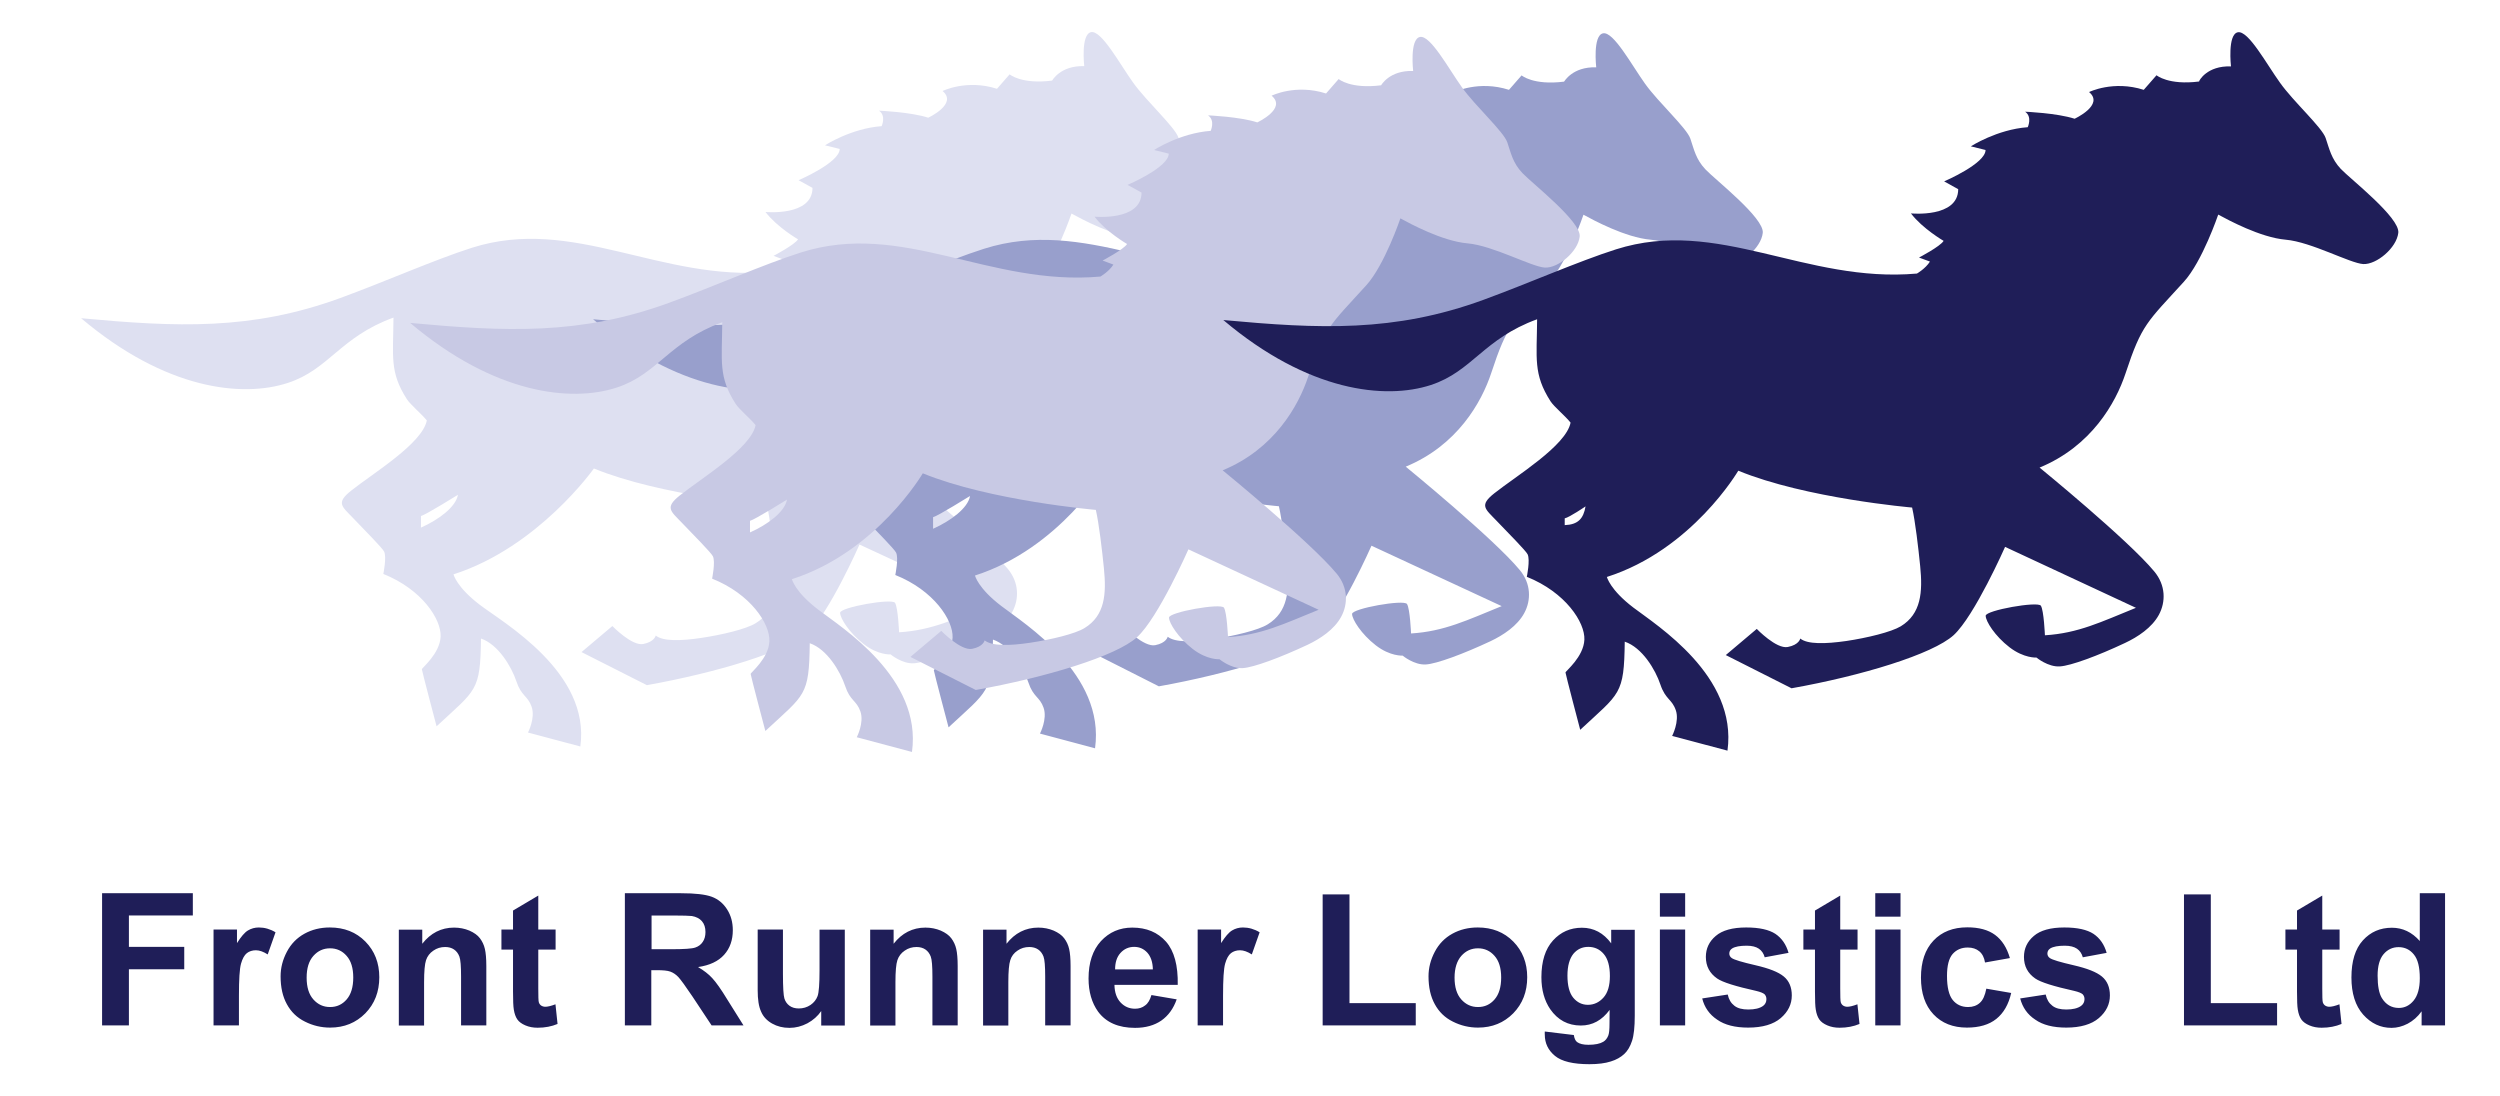
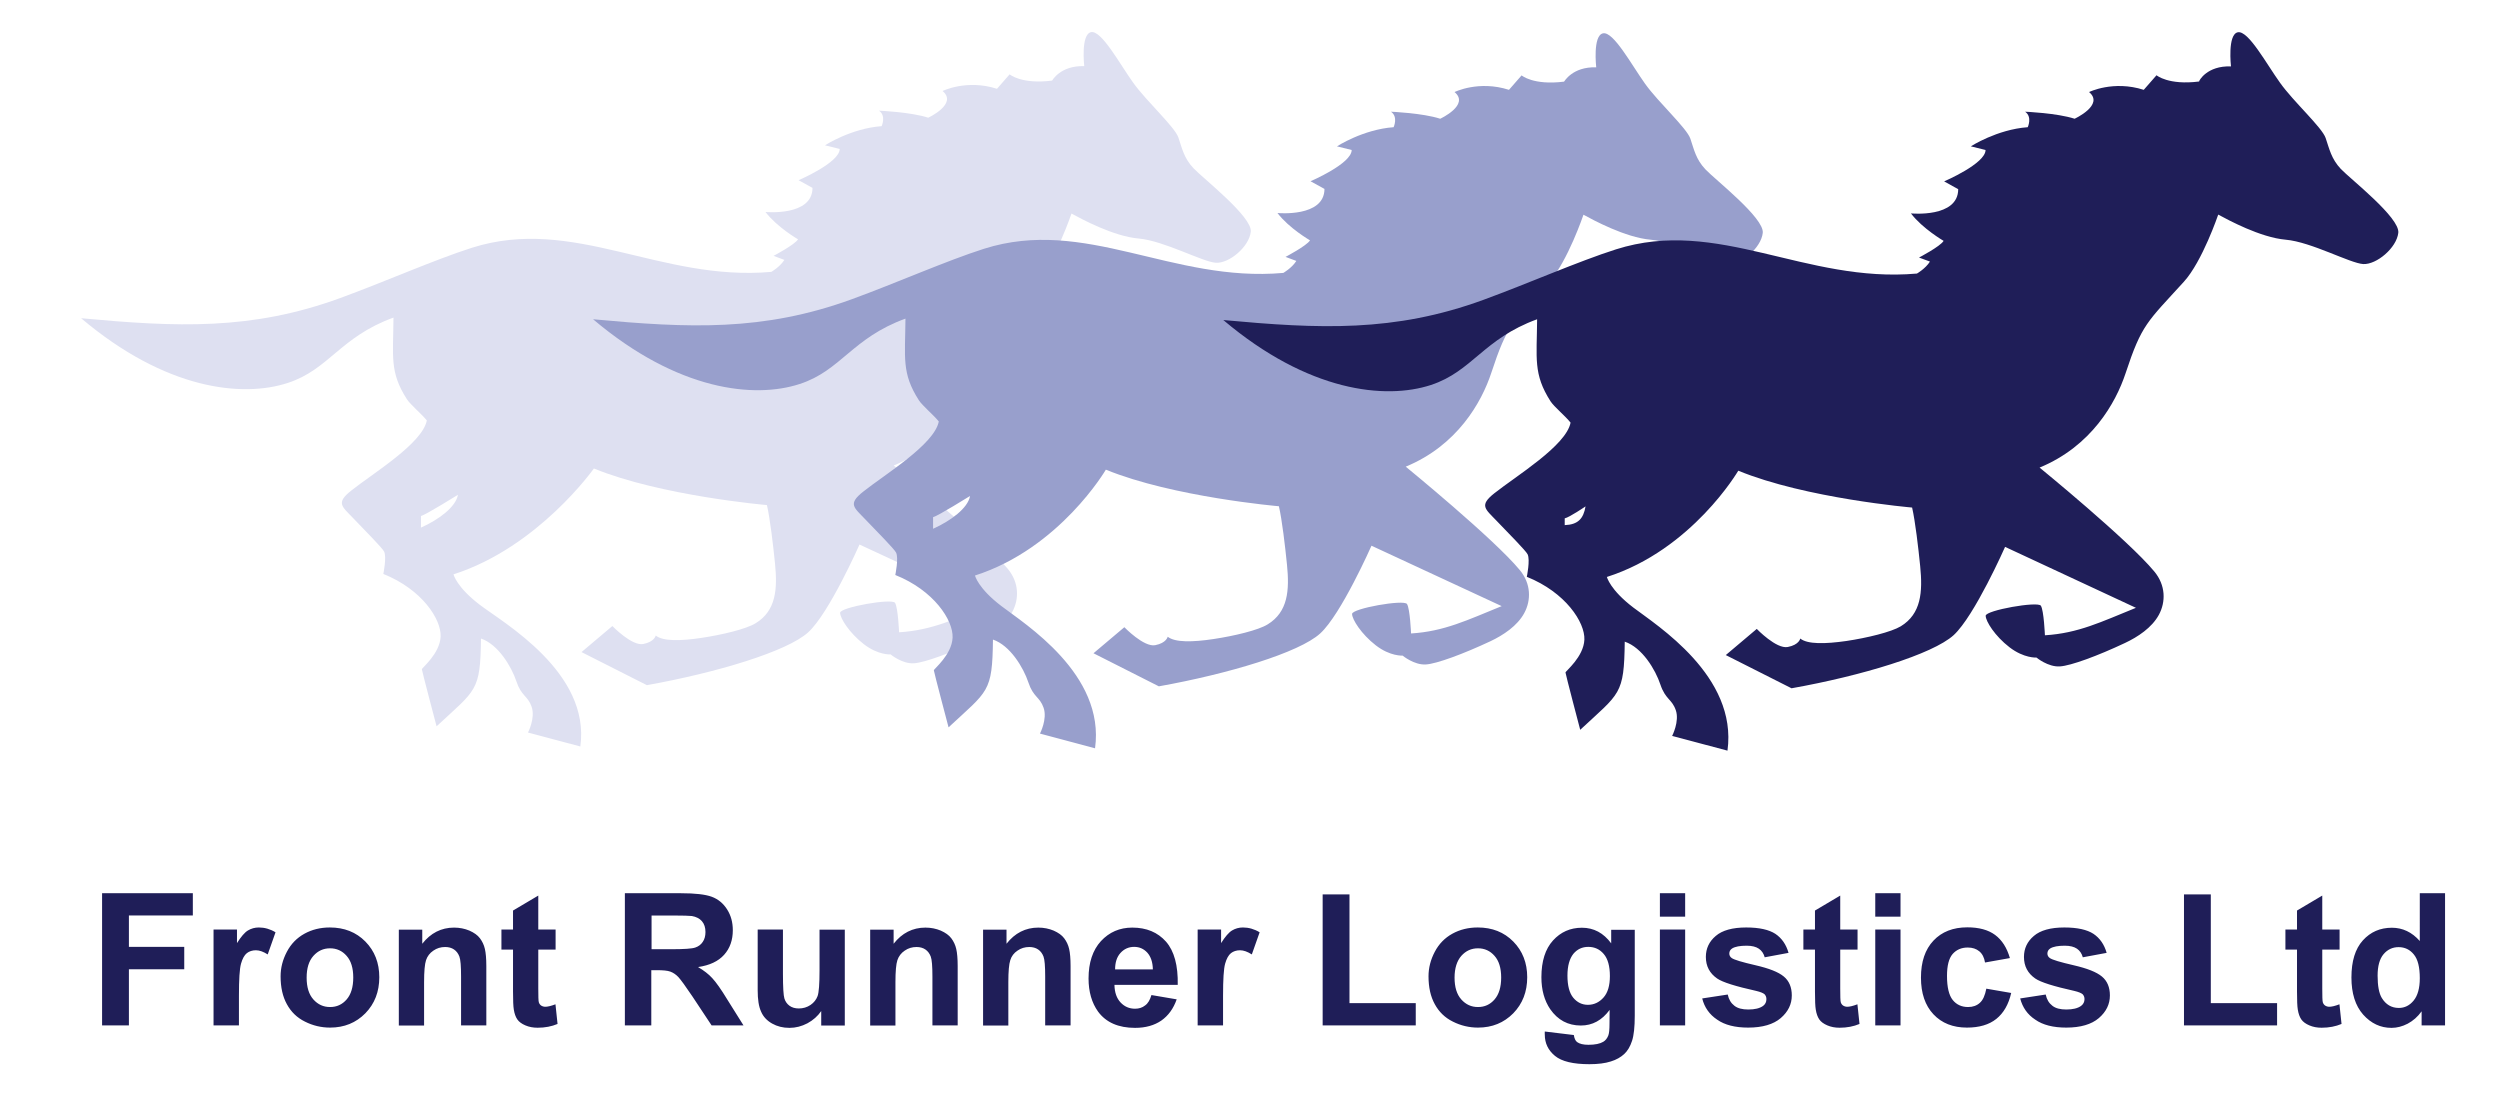
<svg xmlns="http://www.w3.org/2000/svg" version="1.1" id="Layer_1" x="0px" y="0px" viewBox="0 0 1920 841.9" style="enable-background:new 0 0 1920 841.9;" xml:space="preserve">
  <style type="text/css">
	.st0{fill-rule:evenodd;clip-rule:evenodd;fill:#DEE0F1;}
	.st1{fill-rule:evenodd;clip-rule:evenodd;fill:#989FCC;}
	.st2{fill-rule:evenodd;clip-rule:evenodd;fill:#C8C9E4;}
	.st3{fill-rule:evenodd;clip-rule:evenodd;fill:#1F1E58;}
</style>
  <g>
    <g>
      <path class="st0" d="M832.7,50.8c0,0-2.8-24.4,5.2-26.1c8-1.7,22,24.3,32.3,38.7c10.3,14.4,32,34,34.8,42.2    c2.8,8.2,4.2,15.8,11.6,23.6c7.3,7.8,45.3,37.3,44,48.8c-1.3,11.6-16.6,24.4-26.8,23.8c-10.2-0.6-39.8-16.9-59.3-18.6    c-19.5-1.7-44.3-15.2-51.6-19.2c0,0-12.1,35.8-26.2,51.4c-28.1,30.9-32.2,32.4-44.6,70.1c-7.4,22.5-26.1,55.7-65.7,72    c0,0,67.6,55.2,87.6,79.4c8.7,10.5,8.8,23.2,3.4,33.1c-5.3,9.8-16.1,16.9-25.8,21.5c-20.9,9.8-41.4,17.4-49.7,17.9    c-9,0.6-17.9-6.8-17.9-6.8s-9.5,0.7-20.6-7.9c-11.1-8.6-18.2-19.9-18.2-24.1c0-4.2,39.9-11.3,42.2-7.6c2.3,3.7,3.1,22.6,3.1,22.6    c25.5-1.6,43-10.2,69.6-21l-100-46.4c0,0-23.3,52.8-39.4,67.4c-16.1,14.7-70.3,31-123.9,40.6l-50.2-25.4l23.7-20    c0,0,15,15.5,23.7,13.8c8.7-1.7,9.6-6.5,9.6-6.5c5.6,4.5,19.1,4.2,35.1,1.8c16-2.4,34.5-6.8,41.7-11.3    c15.6-9.6,16.8-26.1,14.8-45.9c-1.4-14-3.8-34.4-6.2-44.8c0,0-81.3-7-132.9-28.1c0,0-42.6,60.4-107.8,81.3c0,0,2.2,9.7,20.2,23.4    c17.9,13.7,85.1,51.8,77.2,108.8l-40.2-10.7c0,0,5.8-11.1,2.8-19.8c-3-8.6-7.9-8-11.7-19.5c-3.8-11.4-14-28.4-27.2-32.9    c-0.5,40.8-3.6,39-34.1,67.4c0,0-11.3-42.7-11.3-43.8c0-1.1,13.8-11.9,14.4-25.1c0.6-13.3-14.4-36.3-44-48.1c0,0,2.7-13,0.6-17.2    c-1.3-2.7-14.6-16.1-23.8-25.7c-8.6-9-13.4-11.6-1.6-21c16.7-13.3,54.8-36.3,58.2-54c-4-5-12.5-12-15.3-16.3    c-13.4-20.9-10.5-32.6-10.3-62.7c-41,14.9-49.5,39.9-81.2,50.2c-34.8,11.4-93.7,5.3-158.7-49.7c73.4,6.8,130.6,9.5,199-15.5    c34.2-12.5,72.3-29.4,101.1-38.6c78.1-24.8,144.5,26.1,230,18.5c0,0,6.5-3.7,10-9.2l-8.3-3.1c0,0,16.2-8.5,18.8-12.7    c0,0-16.1-9.3-25-21c0,0,36.1,3.5,36.1-18.5l-10.7-5.9c0,0,31.6-13.5,31.6-24l-11.3-2.8c0,0,20-13,43.5-14.7c0,0,3.7-7.9-2-11.9    c0,0,24.3,1,37.8,5.4c0,0,22.9-10.6,11-20.5c0,0,18.5-9.2,41.8-1.7l9.7-11.1c0,0,9,7.8,32.6,4.8C808.1,61.9,814.3,50.2,832.7,50.8    L832.7,50.8z M351.7,380c0,0-24.7,15.4-28.4,16.3v8.9C336.8,399.2,350.1,389.4,351.7,380z" />
      <path class="st1" d="M1225.9,51.7c0,0-2.8-24.4,5.2-26.1c8-1.7,22,24.3,32.3,38.7c10.3,14.4,32,34,34.8,42.2    c2.8,8.2,4.2,15.8,11.6,23.6c7.3,7.8,45.3,37.3,44,48.8c-1.3,11.6-16.6,24.4-26.8,23.8c-10.2-0.6-39.8-16.9-59.3-18.6    c-19.5-1.7-44.3-15.2-51.6-19.2c0,0-12.1,35.8-26.2,51.4c-28.1,30.9-32.2,32.4-44.6,70.1c-7.4,22.5-26.1,55.7-65.7,72    c0,0,67.6,55.2,87.6,79.4c8.7,10.5,8.8,23.2,3.4,33.1c-5.3,9.8-16.1,16.9-25.8,21.5c-20.9,9.8-41.4,17.4-49.7,17.9    c-9,0.6-17.9-6.8-17.9-6.8s-9.5,0.7-20.6-7.9c-11.1-8.6-18.2-19.9-18.2-24.1c0-4.2,39.9-11.3,42.2-7.6c2.3,3.7,3.1,22.6,3.1,22.6    c25.5-1.6,43-10.2,69.6-21l-100-46.4c0,0-23.3,52.8-39.4,67.4c-16.1,14.7-70.3,31-123.9,40.6l-50.2-25.4l23.7-20    c0,0,15,15.5,23.7,13.8s9.6-6.5,9.6-6.5c5.6,4.5,19.1,4.2,35.1,1.8c16-2.4,34.5-6.8,41.7-11.3c15.6-9.6,16.8-26.1,14.8-45.9    c-1.4-14-3.8-34.4-6.2-44.8c0,0-81.3-7-132.9-28.1c0,0-35.3,60.4-100.5,81.3c0,0,2.2,9.7,20.2,23.4c17.9,13.7,79.9,52.3,72,109.3    l-42.3-11.3c0,0,5.8-11.1,2.8-19.8c-3-8.6-7.9-8-11.7-19.5c-3.8-11.4-14-28.4-27.2-32.9c-0.5,40.8-3.6,39-34.1,67.4    c0,0-11.3-42.7-11.3-43.8c0-1.1,13.8-11.9,14.4-25.1c0.6-13.3-14.4-36.3-44-48.1c0,0,2.7-13,0.6-17.2    c-1.3-2.7-14.6-16.1-23.8-25.7c-8.6-9-13.4-11.6-1.6-21c16.7-13.3,54.8-36.3,58.2-54c-4-5-12.5-12-15.3-16.3    c-13.4-20.9-10.5-32.6-10.3-62.7c-41,14.9-49.5,39.9-81.2,50.2c-34.8,11.4-93.7,5.3-158.7-49.7c73.4,6.8,130.6,9.5,199-15.5    c34.2-12.5,72.3-29.4,101.1-38.6c78-24.8,144.5,26.1,230,18.5c0,0,6.5-3.7,10-9.2l-8.3-3.1c0,0,16.2-8.5,18.8-12.7    c0,0-16.1-9.3-25-21c0,0,36.1,3.5,36.1-18.5l-10.7-5.9c0,0,31.6-13.5,31.6-24l-11.3-2.8c0,0,20-13,43.5-14.7c0,0,3.7-7.9-2-11.9    c0,0,24.3,1,37.8,5.4c0,0,22.9-10.6,11-20.5c0,0,18.5-9.2,41.8-1.7l9.7-11.1c0,0,9,7.8,32.6,4.8    C1201.3,62.8,1207.5,51.1,1225.9,51.7L1225.9,51.7z M745,380.9c0,0-24.7,15.4-28.4,16.3v8.9C730,400.1,743.4,390.3,745,380.9z" />
-       <path class="st2" d="M1085.3,54.5c0,0-2.8-24.4,5.2-26.1c8-1.7,22,24.3,32.3,38.7c10.3,14.4,32,34,34.8,42.2    c2.8,8.2,4.2,15.8,11.6,23.6c7.3,7.8,45.3,37.3,44,48.8c-1.3,11.6-16.6,24.4-26.8,23.8c-10.2-0.6-39.8-16.9-59.3-18.6    c-19.5-1.7-44.3-15.2-51.6-19.2c0,0-12.1,35.8-26.2,51.4c-28.1,30.9-32.2,32.4-44.6,70.1c-7.4,22.5-26.1,55.7-65.7,72    c0,0,67.6,55.2,87.6,79.4c8.7,10.5,8.8,23.2,3.4,33.1c-5.3,9.8-16.1,16.9-25.8,21.5c-20.9,9.8-41.4,17.4-49.7,17.9    c-9,0.6-17.9-6.8-17.9-6.8s-9.5,0.7-20.6-7.9c-11.1-8.6-18.2-19.9-18.2-24.1c0-4.2,39.9-11.3,42.2-7.6c2.3,3.7,3.1,22.6,3.1,22.6    c25.5-1.6,43-10.2,69.6-21l-100-46.4c0,0-23.3,52.8-39.4,67.4c-16.1,14.7-70.3,31-123.9,40.6l-50.2-25.4l23.7-20    c0,0,15,15.5,23.7,13.8c8.7-1.7,9.6-6.5,9.6-6.5c5.6,4.5,19.1,4.2,35.1,1.8c16-2.4,34.5-6.8,41.7-11.3    c15.6-9.6,16.8-26.1,14.8-45.9c-1.4-14-3.8-34.4-6.2-44.8c0,0-81.3-7-132.9-28.1c0,0-35.3,60.4-100.5,81.3c0,0,2.2,9.7,20.2,23.4    c17.9,13.7,79.9,52.3,72,109.3L658,566.2c0,0,5.8-11.1,2.8-19.8c-3-8.6-7.9-8-11.7-19.5c-3.8-11.4-14-28.4-27.2-32.9    c-0.5,40.8-3.6,39-34.1,67.4c0,0-11.3-42.7-11.3-43.8c0-1.1,13.8-11.9,14.4-25.1c0.6-13.3-14.4-36.3-44-48.1c0,0,2.7-13,0.6-17.2    c-1.3-2.7-14.6-16.1-23.8-25.7c-8.6-9-13.4-11.6-1.6-21c16.7-13.3,54.8-36.4,58.2-54c-4-5-12.5-12-15.3-16.3    c-13.4-20.9-10.5-32.6-10.3-62.7c-41,14.9-49.5,39.9-81.2,50.2C438.8,309,380,302.9,315,248c73.4,6.8,130.6,9.5,199-15.5    c34.2-12.5,72.3-29.4,101.1-38.6c78.1-24.8,144.5,26.1,230,18.5c0,0,6.5-3.7,10-9.2l-8.3-3.1c0,0,16.2-8.5,18.8-12.7    c0,0-16.1-9.3-25-21c0,0,36.1,3.5,36.1-18.5l-10.7-5.9c0,0,31.6-13.5,31.6-24l-11.3-2.8c0,0,20-13,43.5-14.7c0,0,3.7-7.9-2-11.9    c0,0,24.3,1,37.8,5.4c0,0,22.9-10.6,11-20.5c0,0,18.5-9.2,41.8-1.7l9.7-11.1c0,0,9,7.8,32.6,4.8    C1060.7,65.6,1066.9,53.9,1085.3,54.5L1085.3,54.5z M604.4,383.7c0,0-24.7,15.4-28.4,16.3v8.9C589.4,403,602.8,393.1,604.4,383.7z    " />
      <path class="st3" d="M1713.4,51c0,0-2.8-24.5,5.2-26.2c8.1-1.7,22.1,24.4,32.5,38.8c10.3,14.5,32.2,34.2,35,42.4    c2.8,8.2,4.3,15.9,11.6,23.7c7.4,7.8,45.5,37.4,44.2,49.1c-1.3,11.6-16.7,24.5-26.9,24c-10.2-0.6-40-17-59.5-18.7    c-19.6-1.7-44.5-15.3-51.9-19.3c0,0-12.2,36-26.4,51.6c-28.2,31-32.3,32.5-44.8,70.4c-7.5,22.6-26.2,55.9-66,72.3    c0,0,68,55.5,88.1,79.8c8.8,10.6,8.9,23.3,3.5,33.3c-5.4,9.9-16.2,17-26,21.6c-21,9.9-41.6,17.5-50,18c-9.1,0.6-18-6.8-18-6.8    s-9.5,0.7-20.7-7.9c-11.2-8.6-18.3-20-18.3-24.2s40.1-11.3,42.4-7.7c2.3,3.7,3.1,22.7,3.1,22.7c25.7-1.6,43.2-10.3,69.9-21.1    L1539.9,420c0,0-23.4,53-39.5,67.8c-16.2,14.7-70.6,31.2-124.5,40.8l-50.5-25.5l23.8-20.1c0,0,15,15.6,23.8,13.9    c8.8-1.7,9.6-6.5,9.6-6.5c5.6,4.5,19.2,4.2,35.3,1.9c16.1-2.4,34.6-6.9,41.9-11.3c15.7-9.6,16.9-26.3,14.9-46.2    c-1.4-14.1-3.8-34.5-6.2-45c0,0-81.7-7-133.5-28.3c0,0-35.4,60.7-100.9,81.6c0,0,2.3,9.8,20.3,23.5c18,13.7,80.2,52.6,72.3,109.9    l-42.5-11.3c0,0,5.8-11.2,2.8-19.8c-3-8.6-7.9-8.1-11.8-19.6c-3.8-11.5-14-28.5-27.4-33c-0.5,41-3.6,39.2-34.2,67.7    c0,0-11.3-42.9-11.3-44c0-1.1,13.9-11.9,14.5-25.2c0.6-13.3-14.5-36.4-44.2-48.3c0,0,2.7-13,0.6-17.3    c-1.3-2.7-14.7-16.2-23.9-25.8c-8.7-9.1-13.5-11.7-1.6-21.1c16.8-13.3,55.1-36.5,58.5-54.2c-4-5.1-12.6-12.1-15.4-16.4    c-13.4-21-10.5-32.8-10.3-63c-41.2,15-49.7,40-81.6,50.5c-35,11.4-94.1,5.3-159.4-49.9c73.8,6.8,131.2,9.6,200-15.6    c34.4-12.6,72.7-29.5,101.6-38.7c78.4-24.9,145.2,26.2,231.1,18.6c0,0,6.5-3.7,10-9.2l-8.4-3.1c0,0,16.3-8.5,18.9-12.8    c0,0-16.2-9.4-25.1-21.1c0,0,36.3,3.6,36.3-18.6l-10.8-6c0,0,31.8-13.6,31.8-24.1l-11.3-2.8c0,0,20.1-13,43.7-14.7    c0,0,3.7-7.9-2-11.9c0,0,24.4,1,38,5.4c0,0,23-10.6,11.1-20.5c0,0,18.6-9.2,42-1.7l9.8-11.2c0,0,9.1,7.8,32.7,4.8    C1688.7,62.1,1695,50.3,1713.4,51L1713.4,51z M1217.7,388.9c0,0-12.3,8.4-16,9.2v5.2C1212,402.9,1216.1,398.3,1217.7,388.9z" />
    </g>
    <path class="st3" d="M78.4,787.5V686h69.7v17.1H99v24.1h42.5v17.2H99v43.1H78.4L78.4,787.5z M183.4,787.5H164v-73.6h18v10.4   c3.1-4.9,5.9-8.2,8.4-9.7c2.5-1.5,5.3-2.3,8.4-2.3c4.4,0,8.7,1.2,12.8,3.7l-6,17c-3.3-2.1-6.3-3.2-9.1-3.2c-2.7,0-5.1,0.8-6.9,2.2   c-1.9,1.5-3.4,4.2-4.5,8.1c-1.1,3.9-1.6,12.1-1.6,24.6V787.5L183.4,787.5z M215.5,749.8c0-6.5,1.6-12.7,4.8-18.8   c3.2-6.1,7.7-10.7,13.5-13.9c5.8-3.2,12.3-4.8,19.5-4.8c11.1,0,20.2,3.6,27.3,10.8c7.1,7.2,10.7,16.4,10.7,27.4   c0,11.2-3.6,20.4-10.7,27.7c-7.2,7.3-16.2,11-27.1,11c-6.7,0-13.2-1.5-19.3-4.6c-6.1-3-10.7-7.5-13.9-13.4   C217.1,765.4,215.5,758.3,215.5,749.8L215.5,749.8z M235.5,750.8c0,7.3,1.7,12.9,5.2,16.8c3.5,3.9,7.7,5.8,12.8,5.8   c5.1,0,9.3-1.9,12.7-5.8c3.4-3.9,5.1-9.5,5.1-16.9c0-7.2-1.7-12.8-5.1-16.6c-3.4-3.9-7.7-5.8-12.7-5.8c-5.1,0-9.3,1.9-12.8,5.8   C237.2,738,235.5,743.6,235.5,750.8L235.5,750.8z M373.5,787.5h-19.4V750c0-7.9-0.4-13.1-1.3-15.4c-0.9-2.3-2.2-4.1-4.1-5.4   c-1.9-1.3-4.2-1.9-6.8-1.9c-3.4,0-6.4,0.9-9.1,2.8c-2.7,1.8-4.6,4.3-5.6,7.3c-1,3-1.5,8.7-1.5,16.9v33.3h-19.4v-73.6h18v10.8   c6.4-8.2,14.6-12.4,24.4-12.4c4.3,0,8.2,0.8,11.8,2.3c3.6,1.6,6.3,3.5,8.1,5.9c1.8,2.4,3.1,5.1,3.8,8.2c0.7,3,1.1,7.4,1.1,13.1   V787.5L373.5,787.5z M426.7,713.9v15.4h-13.3v29.8c0,6,0.1,9.6,0.4,10.6c0.3,1,0.8,1.8,1.7,2.5c0.9,0.6,2,1,3.3,1   c1.8,0,4.4-0.6,7.8-1.9l1.6,15.1c-4.5,1.9-9.6,2.9-15.3,2.9c-3.5,0-6.6-0.6-9.4-1.8c-2.8-1.2-4.9-2.7-6.2-4.6   c-1.3-1.9-2.2-4.4-2.7-7.6c-0.4-2.3-0.6-6.9-0.6-13.8v-32.2h-8.9v-15.4h8.9v-14.6l19.4-11.5v26.1H426.7L426.7,713.9z M479.9,787.5   V686H523c10.8,0,18.7,0.9,23.6,2.7c4.9,1.8,8.9,5.1,11.8,9.7c3,4.7,4.4,10,4.4,16c0,7.6-2.2,13.9-6.7,18.9c-4.5,5-11.1,8.1-20,9.4   c4.4,2.6,8.1,5.4,10.9,8.5c2.9,3.1,6.8,8.6,11.6,16.5l12.4,19.8h-24.5l-14.7-22.2c-5.3-7.9-8.9-12.8-10.8-14.9   c-1.9-2-4-3.4-6.2-4.2c-2.2-0.8-5.6-1.1-10.4-1.1h-4.2v42.4H479.9L479.9,787.5z M500.4,729h15.2c9.8,0,15.9-0.4,18.4-1.3   c2.4-0.8,4.4-2.3,5.7-4.3c1.4-2,2.1-4.6,2.1-7.6c0-3.4-0.9-6.2-2.7-8.3c-1.8-2.1-4.4-3.4-7.7-4c-1.7-0.2-6.7-0.4-15-0.4h-16V729   L500.4,729z M630.7,787.5v-11c-2.7,3.9-6.2,7-10.6,9.4c-4.4,2.3-9,3.5-13.8,3.5c-5,0-9.4-1.1-13.3-3.3c-3.9-2.2-6.8-5.2-8.5-9.2   c-1.8-3.9-2.6-9.4-2.6-16.3v-46.7h19.4v33.9c0,10.4,0.4,16.7,1.1,19c0.7,2.3,2,4.2,3.9,5.6c1.9,1.4,4.3,2.1,7.2,2.1   c3.3,0,6.3-0.9,9-2.7c2.6-1.8,4.4-4.1,5.4-6.8c1-2.7,1.5-9.3,1.5-19.9v-31.1h19.4v73.6H630.7L630.7,787.5z M735.5,787.5h-19.4V750   c0-7.9-0.4-13.1-1.3-15.4c-0.9-2.3-2.2-4.1-4.1-5.4c-1.9-1.3-4.2-1.9-6.8-1.9c-3.4,0-6.4,0.9-9.1,2.8c-2.7,1.8-4.6,4.3-5.6,7.3   c-1,3-1.5,8.7-1.5,16.9v33.3h-19.4v-73.6h18v10.8c6.4-8.2,14.6-12.4,24.4-12.4c4.3,0,8.2,0.8,11.8,2.3c3.6,1.6,6.3,3.5,8.1,5.9   c1.8,2.4,3.1,5.1,3.8,8.2c0.7,3,1.1,7.4,1.1,13.1V787.5L735.5,787.5z M822.1,787.5h-19.4V750c0-7.9-0.4-13.1-1.3-15.4   c-0.9-2.3-2.2-4.1-4.1-5.4c-1.9-1.3-4.2-1.9-6.8-1.9c-3.4,0-6.4,0.9-9.1,2.8c-2.7,1.8-4.6,4.3-5.5,7.3c-1,3-1.5,8.7-1.5,16.9v33.3   h-19.4v-73.6h18v10.8c6.4-8.2,14.6-12.4,24.4-12.4c4.3,0,8.2,0.8,11.8,2.3c3.6,1.6,6.3,3.5,8.1,5.9c1.8,2.4,3.1,5.1,3.8,8.2   c0.7,3,1.1,7.4,1.1,13.1V787.5L822.1,787.5z M884.3,764.2l19.4,3.3c-2.5,7.1-6.4,12.5-11.8,16.3c-5.4,3.7-12.1,5.6-20.2,5.6   c-12.8,0-22.3-4.2-28.4-12.5c-4.8-6.7-7.3-15.2-7.3-25.4c0-12.2,3.2-21.8,9.5-28.7c6.4-6.9,14.4-10.4,24.1-10.4   c10.9,0,19.5,3.6,25.9,10.8c6.3,7.2,9.3,18.3,9,33.2h-48.6c0.1,5.8,1.7,10.3,4.7,13.5c3,3.2,6.7,4.8,11.1,4.8c3,0,5.6-0.8,7.7-2.5   C881.7,770.6,883.2,767.9,884.3,764.2L884.3,764.2z M885.4,744.5c-0.1-5.6-1.6-9.9-4.3-12.9c-2.8-3-6.1-4.4-10.1-4.4   c-4.2,0-7.7,1.6-10.5,4.7c-2.8,3.1-4.1,7.3-4.1,12.6H885.4L885.4,744.5z M939.2,787.5h-19.4v-73.6h18v10.4c3.1-4.9,5.9-8.2,8.4-9.7   c2.5-1.5,5.3-2.3,8.4-2.3c4.4,0,8.7,1.2,12.8,3.7l-6,17c-3.3-2.1-6.3-3.2-9.1-3.2c-2.7,0-5.1,0.8-6.9,2.2c-1.9,1.5-3.4,4.2-4.5,8.1   c-1.1,3.9-1.6,12.1-1.6,24.6V787.5L939.2,787.5z M1015.8,787.5V686.9h20.6v83.5h50.9v17.1H1015.8L1015.8,787.5z M1097.1,749.8   c0-6.5,1.6-12.7,4.8-18.8c3.2-6.1,7.7-10.7,13.5-13.9c5.8-3.2,12.3-4.8,19.5-4.8c11.1,0,20.2,3.6,27.3,10.8   c7.1,7.2,10.7,16.4,10.7,27.4c0,11.2-3.6,20.4-10.7,27.7c-7.2,7.3-16.2,11-27.1,11c-6.7,0-13.2-1.5-19.3-4.6   c-6.1-3-10.7-7.5-13.9-13.4C1098.7,765.4,1097.1,758.3,1097.1,749.8L1097.1,749.8z M1117.1,750.8c0,7.3,1.7,12.9,5.2,16.8   c3.5,3.9,7.7,5.8,12.8,5.8c5.1,0,9.3-1.9,12.7-5.8c3.4-3.9,5.1-9.5,5.1-16.9c0-7.2-1.7-12.8-5.1-16.6c-3.4-3.9-7.7-5.8-12.7-5.8   c-5.1,0-9.3,1.9-12.8,5.8C1118.9,738,1117.1,743.6,1117.1,750.8L1117.1,750.8z M1186.4,792.2l22.3,2.7c0.4,2.6,1.2,4.4,2.5,5.4   c1.9,1.4,4.8,2.1,8.7,2.1c5.1,0,8.9-0.8,11.4-2.3c1.7-1,3-2.6,3.9-4.9c0.6-1.6,0.9-4.6,0.9-8.9l0.1-10.7c-5.9,8-13.2,12-22.1,12   c-9.9,0-17.7-4.2-23.5-12.5c-4.5-6.6-6.8-14.8-6.8-24.6c0-12.3,3-21.7,8.9-28.2c5.9-6.5,13.3-9.8,22.2-9.8c9.1,0,16.6,4,22.5,12   v-10.4h18.1v65.9c0,8.7-0.7,15.2-2.1,19.4c-1.4,4.3-3.4,7.7-6,10.1c-2.6,2.4-6,4.4-10.3,5.7c-4.3,1.4-9.8,2.1-16.4,2.1   c-12.5,0-21.3-2.1-26.5-6.4c-5.2-4.3-7.8-9.7-7.8-16.3C1186.3,793.9,1186.4,793.1,1186.4,792.2L1186.4,792.2z M1203.8,749.2   c0,7.8,1.5,13.5,4.5,17.1c3,3.6,6.8,5.4,11.2,5.4c4.7,0,8.7-1.9,12-5.6c3.3-3.7,4.9-9.2,4.9-16.5c0-7.6-1.6-13.3-4.7-16.9   c-3.1-3.7-7.1-5.5-11.9-5.5c-4.7,0-8.5,1.8-11.5,5.4C1205.4,736.3,1203.8,741.8,1203.8,749.2L1203.8,749.2z M1274.8,704v-18h19.4   v18H1274.8L1274.8,704z M1274.8,787.5v-73.6h19.4v73.6H1274.8L1274.8,787.5z M1307.3,766.8l19.6-3c0.8,3.8,2.5,6.6,5.1,8.6   c2.5,2,6.1,2.9,10.7,2.9c5,0,8.8-0.9,11.4-2.8c1.7-1.3,2.5-3,2.5-5.2c0-1.5-0.5-2.7-1.4-3.7c-1-0.9-3.1-1.8-6.5-2.6   c-15.7-3.5-25.7-6.6-29.9-9.5c-5.8-4-8.7-9.5-8.7-16.6c0-6.4,2.5-11.8,7.6-16.1c5-4.3,12.8-6.5,23.4-6.5c10.1,0,17.5,1.7,22.4,4.9   c4.9,3.3,8.3,8.2,10.1,14.6l-18.3,3.4c-0.8-2.9-2.3-5.1-4.5-6.6c-2.2-1.5-5.3-2.3-9.4-2.3c-5.1,0-8.8,0.7-11.1,2.1   c-1.5,1-2.2,2.3-2.2,3.9c0,1.4,0.6,2.6,1.9,3.5c1.8,1.3,7.8,3.1,18.2,5.5c10.4,2.4,17.6,5.2,21.8,8.7c4.1,3.4,6.1,8.3,6.1,14.5   c0,6.7-2.8,12.5-8.5,17.4c-5.6,4.8-14,7.3-25,7.3c-10,0-18-2-23.8-6.1C1312.9,779.2,1309,773.7,1307.3,766.8L1307.3,766.8z    M1426.6,713.9v15.4h-13.3v29.8c0,6,0.1,9.6,0.4,10.6c0.3,1,0.8,1.8,1.7,2.5c0.9,0.6,2,1,3.3,1c1.8,0,4.4-0.6,7.8-1.9l1.6,15.1   c-4.5,1.9-9.6,2.9-15.3,2.9c-3.5,0-6.6-0.6-9.4-1.8c-2.8-1.2-4.9-2.7-6.2-4.6c-1.3-1.9-2.2-4.4-2.7-7.6c-0.4-2.3-0.6-6.9-0.6-13.8   v-32.2h-8.9v-15.4h8.9v-14.6l19.4-11.5v26.1H1426.6L1426.6,713.9z M1440.2,704v-18h19.4v18H1440.2L1440.2,704z M1440.2,787.5v-73.6   h19.4v73.6H1440.2L1440.2,787.5z M1543.6,735.8l-19.1,3.4c-0.6-3.8-2.1-6.7-4.4-8.6c-2.3-1.9-5.2-2.9-8.9-2.9   c-4.8,0-8.7,1.7-11.6,5c-2.9,3.4-4.3,9-4.3,16.8c0,8.7,1.5,14.9,4.4,18.5c2.9,3.6,6.9,5.4,11.8,5.4c3.7,0,6.7-1.1,9-3.2   c2.4-2.1,4-5.7,5-10.9l19.1,3.3c-2,8.8-5.8,15.4-11.4,19.9c-5.6,4.5-13.2,6.7-22.6,6.7c-10.7,0-19.3-3.4-25.7-10.2   c-6.4-6.8-9.6-16.2-9.6-28.2c0-12.2,3.2-21.6,9.6-28.4c6.4-6.8,15.1-10.2,26-10.2c8.9,0,16,1.9,21.3,5.8   C1537.6,722,1541.3,727.9,1543.6,735.8L1543.6,735.8z M1551.5,766.8l19.6-3c0.8,3.8,2.5,6.6,5.1,8.6c2.5,2,6.1,2.9,10.7,2.9   c5,0,8.8-0.9,11.4-2.8c1.7-1.3,2.6-3,2.6-5.2c0-1.5-0.5-2.7-1.4-3.7c-1-0.9-3.1-1.8-6.5-2.6c-15.7-3.5-25.7-6.6-29.9-9.5   c-5.8-4-8.7-9.5-8.7-16.6c0-6.4,2.5-11.8,7.6-16.1c5-4.3,12.8-6.5,23.4-6.5c10.1,0,17.5,1.7,22.4,4.9c4.9,3.3,8.3,8.2,10.1,14.6   l-18.3,3.4c-0.8-2.9-2.3-5.1-4.5-6.6c-2.2-1.5-5.3-2.3-9.4-2.3c-5.1,0-8.8,0.7-11.1,2.1c-1.5,1-2.2,2.3-2.2,3.9   c0,1.4,0.6,2.6,1.9,3.5c1.8,1.3,7.8,3.1,18.2,5.5c10.4,2.4,17.6,5.2,21.8,8.7c4.1,3.4,6.1,8.3,6.1,14.5c0,6.7-2.8,12.5-8.5,17.4   c-5.6,4.8-14,7.3-25,7.3c-10,0-18-2-23.8-6.1C1557.1,779.2,1553.3,773.7,1551.5,766.8L1551.5,766.8z M1677.3,787.5V686.9h20.6v83.5   h50.9v17.1H1677.3L1677.3,787.5z M1796.8,713.9v15.4h-13.3v29.8c0,6,0.1,9.6,0.4,10.6c0.3,1,0.8,1.8,1.7,2.5c0.9,0.6,2,1,3.3,1   c1.8,0,4.4-0.6,7.8-1.9l1.6,15.1c-4.5,1.9-9.6,2.9-15.3,2.9c-3.5,0-6.6-0.6-9.4-1.8c-2.8-1.2-4.9-2.7-6.2-4.6   c-1.3-1.9-2.2-4.4-2.7-7.6c-0.4-2.3-0.6-6.9-0.6-13.8v-32.2h-8.9v-15.4h8.9v-14.6l19.4-11.5v26.1H1796.8L1796.8,713.9z    M1877.8,787.5h-18v-10.8c-3,4.2-6.6,7.3-10.7,9.5c-4.1,2.1-8.2,3.2-12.4,3.2c-8.5,0-15.7-3.4-21.8-10.2c-6-6.8-9-16.3-9-28.5   c0-12.5,2.9-22,8.8-28.5c5.9-6.5,13.3-9.7,22.3-9.7c8.2,0,15.4,3.4,21.4,10.2V686h19.4V787.5L1877.8,787.5z M1826,749.3   c0,7.9,1.1,13.6,3.2,17.1c3.1,5.1,7.5,7.7,13.1,7.7c4.5,0,8.3-1.9,11.4-5.7c3.1-3.8,4.7-9.5,4.7-17.1c0-8.5-1.5-14.6-4.6-18.3   c-3-3.7-6.9-5.6-11.7-5.6c-4.6,0-8.5,1.8-11.6,5.5C1827.5,736.5,1826,742,1826,749.3z" />
  </g>
</svg>